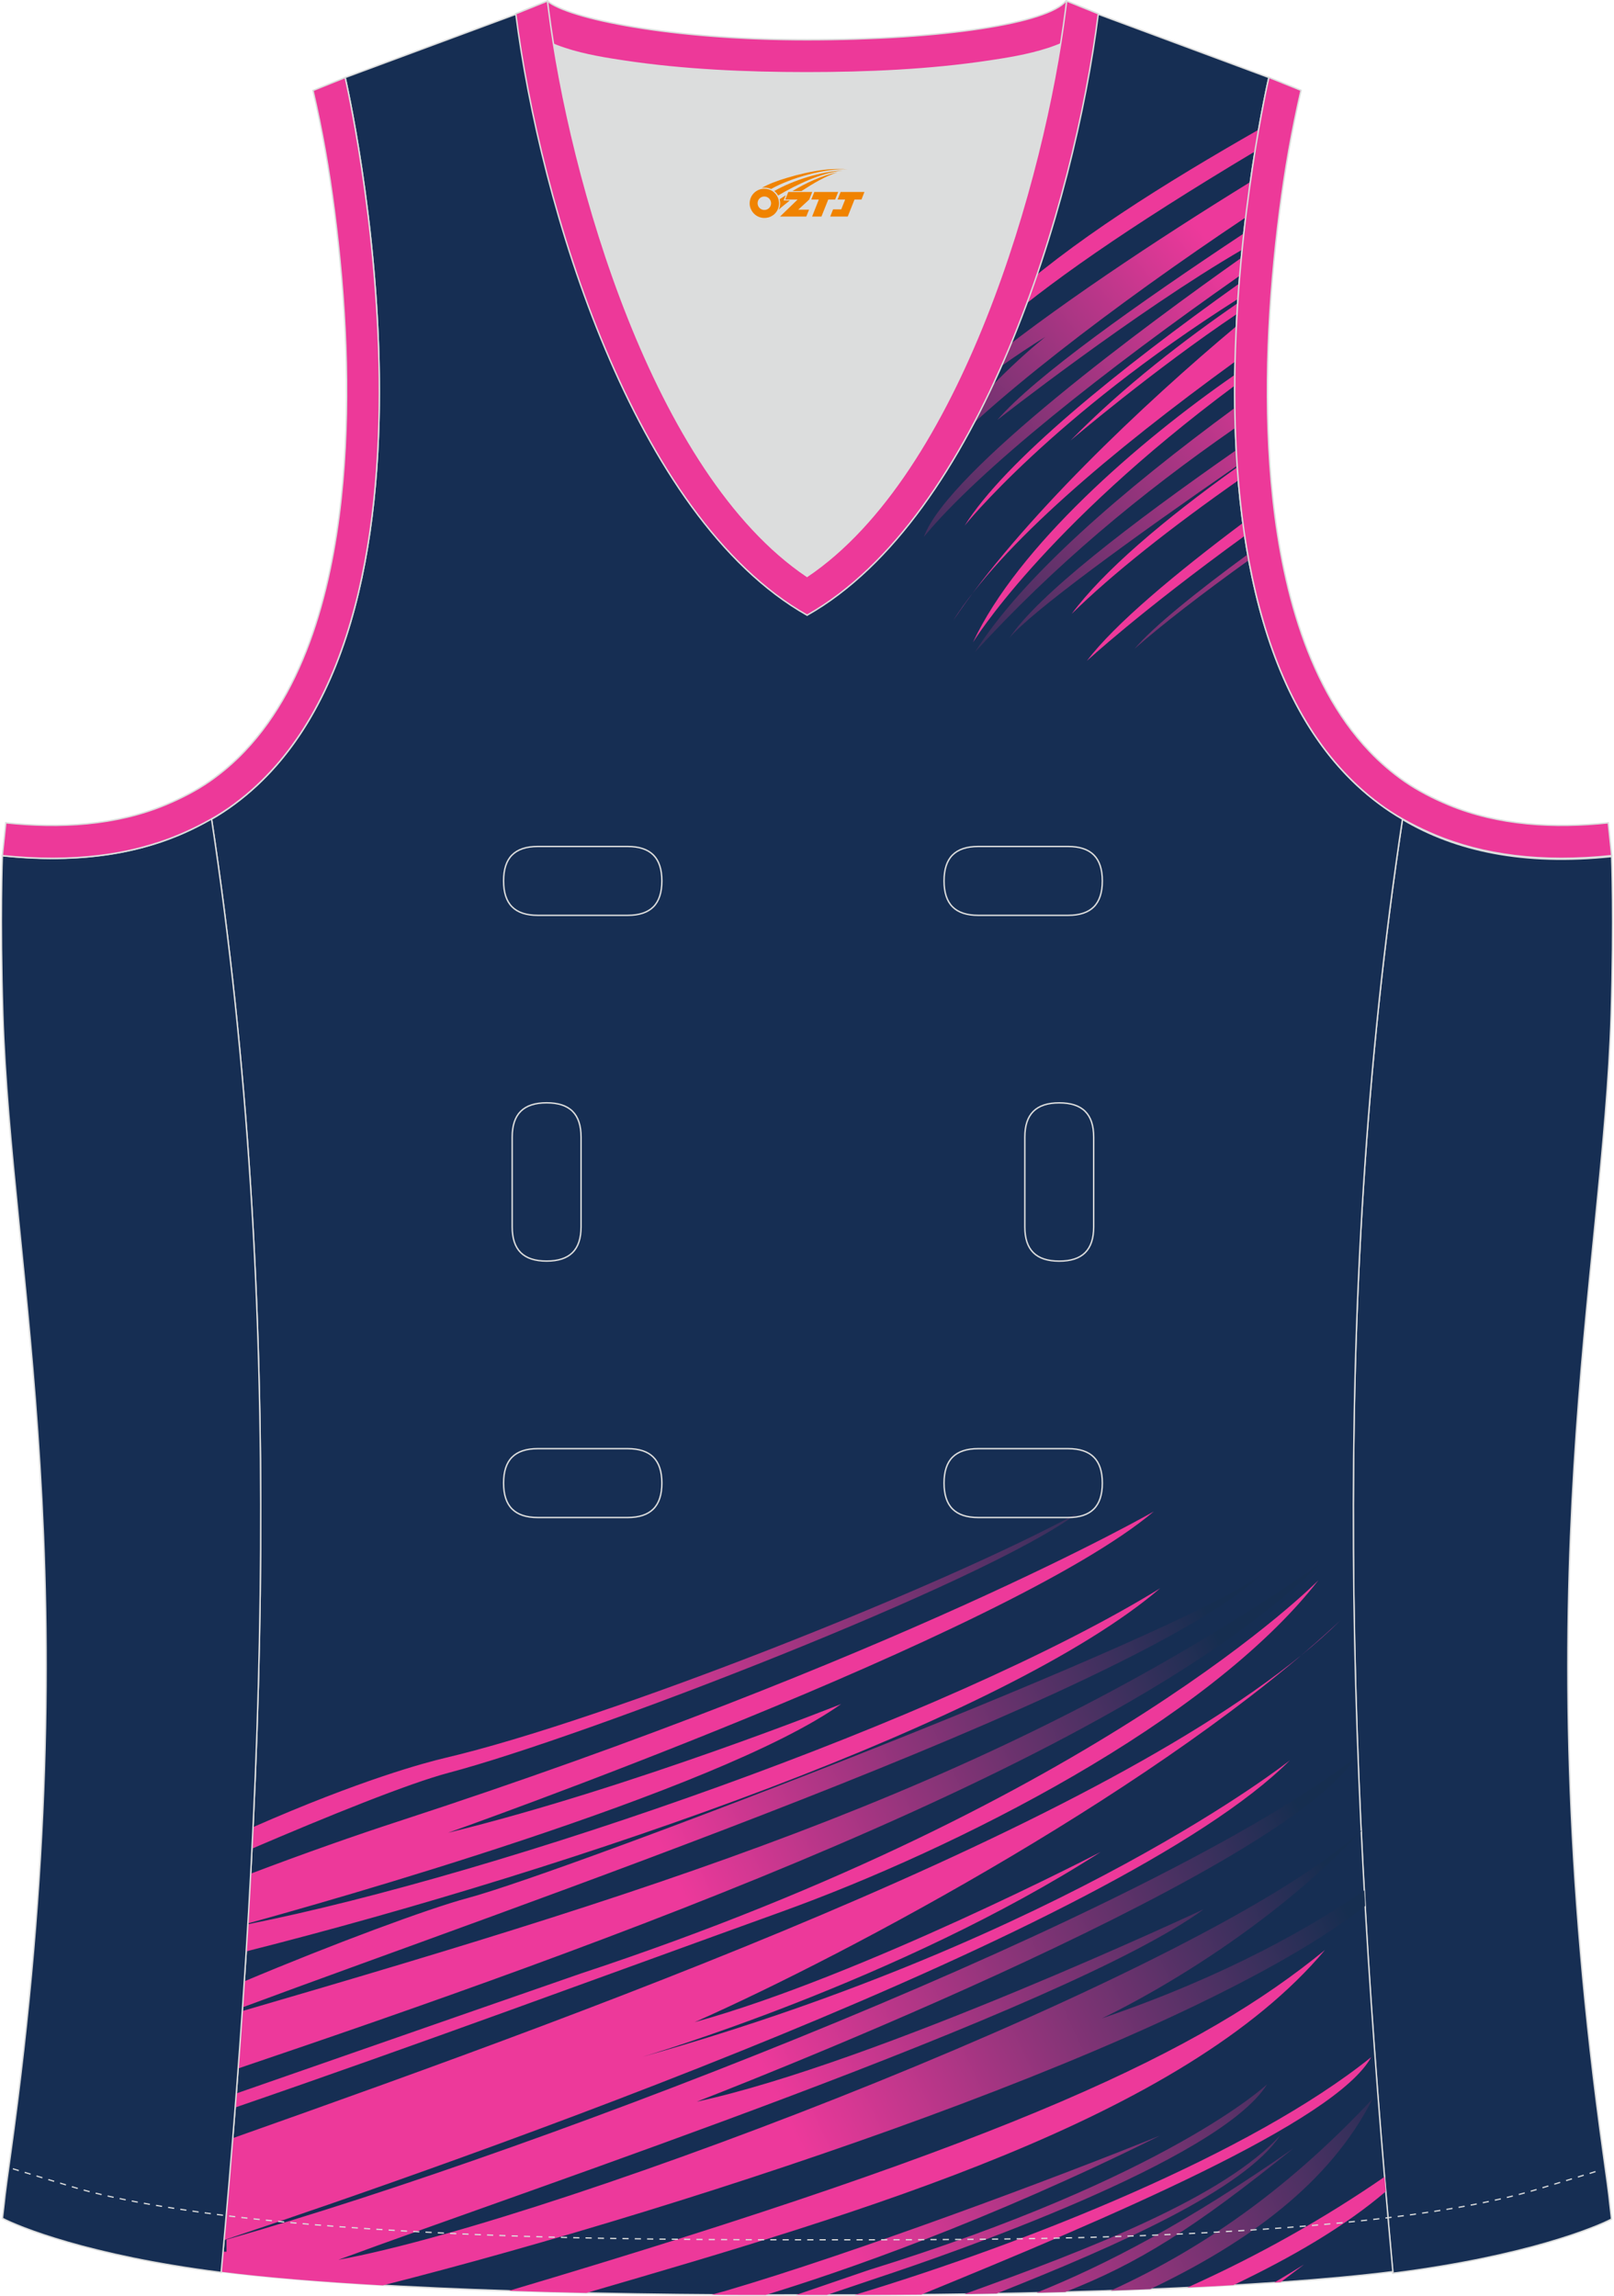
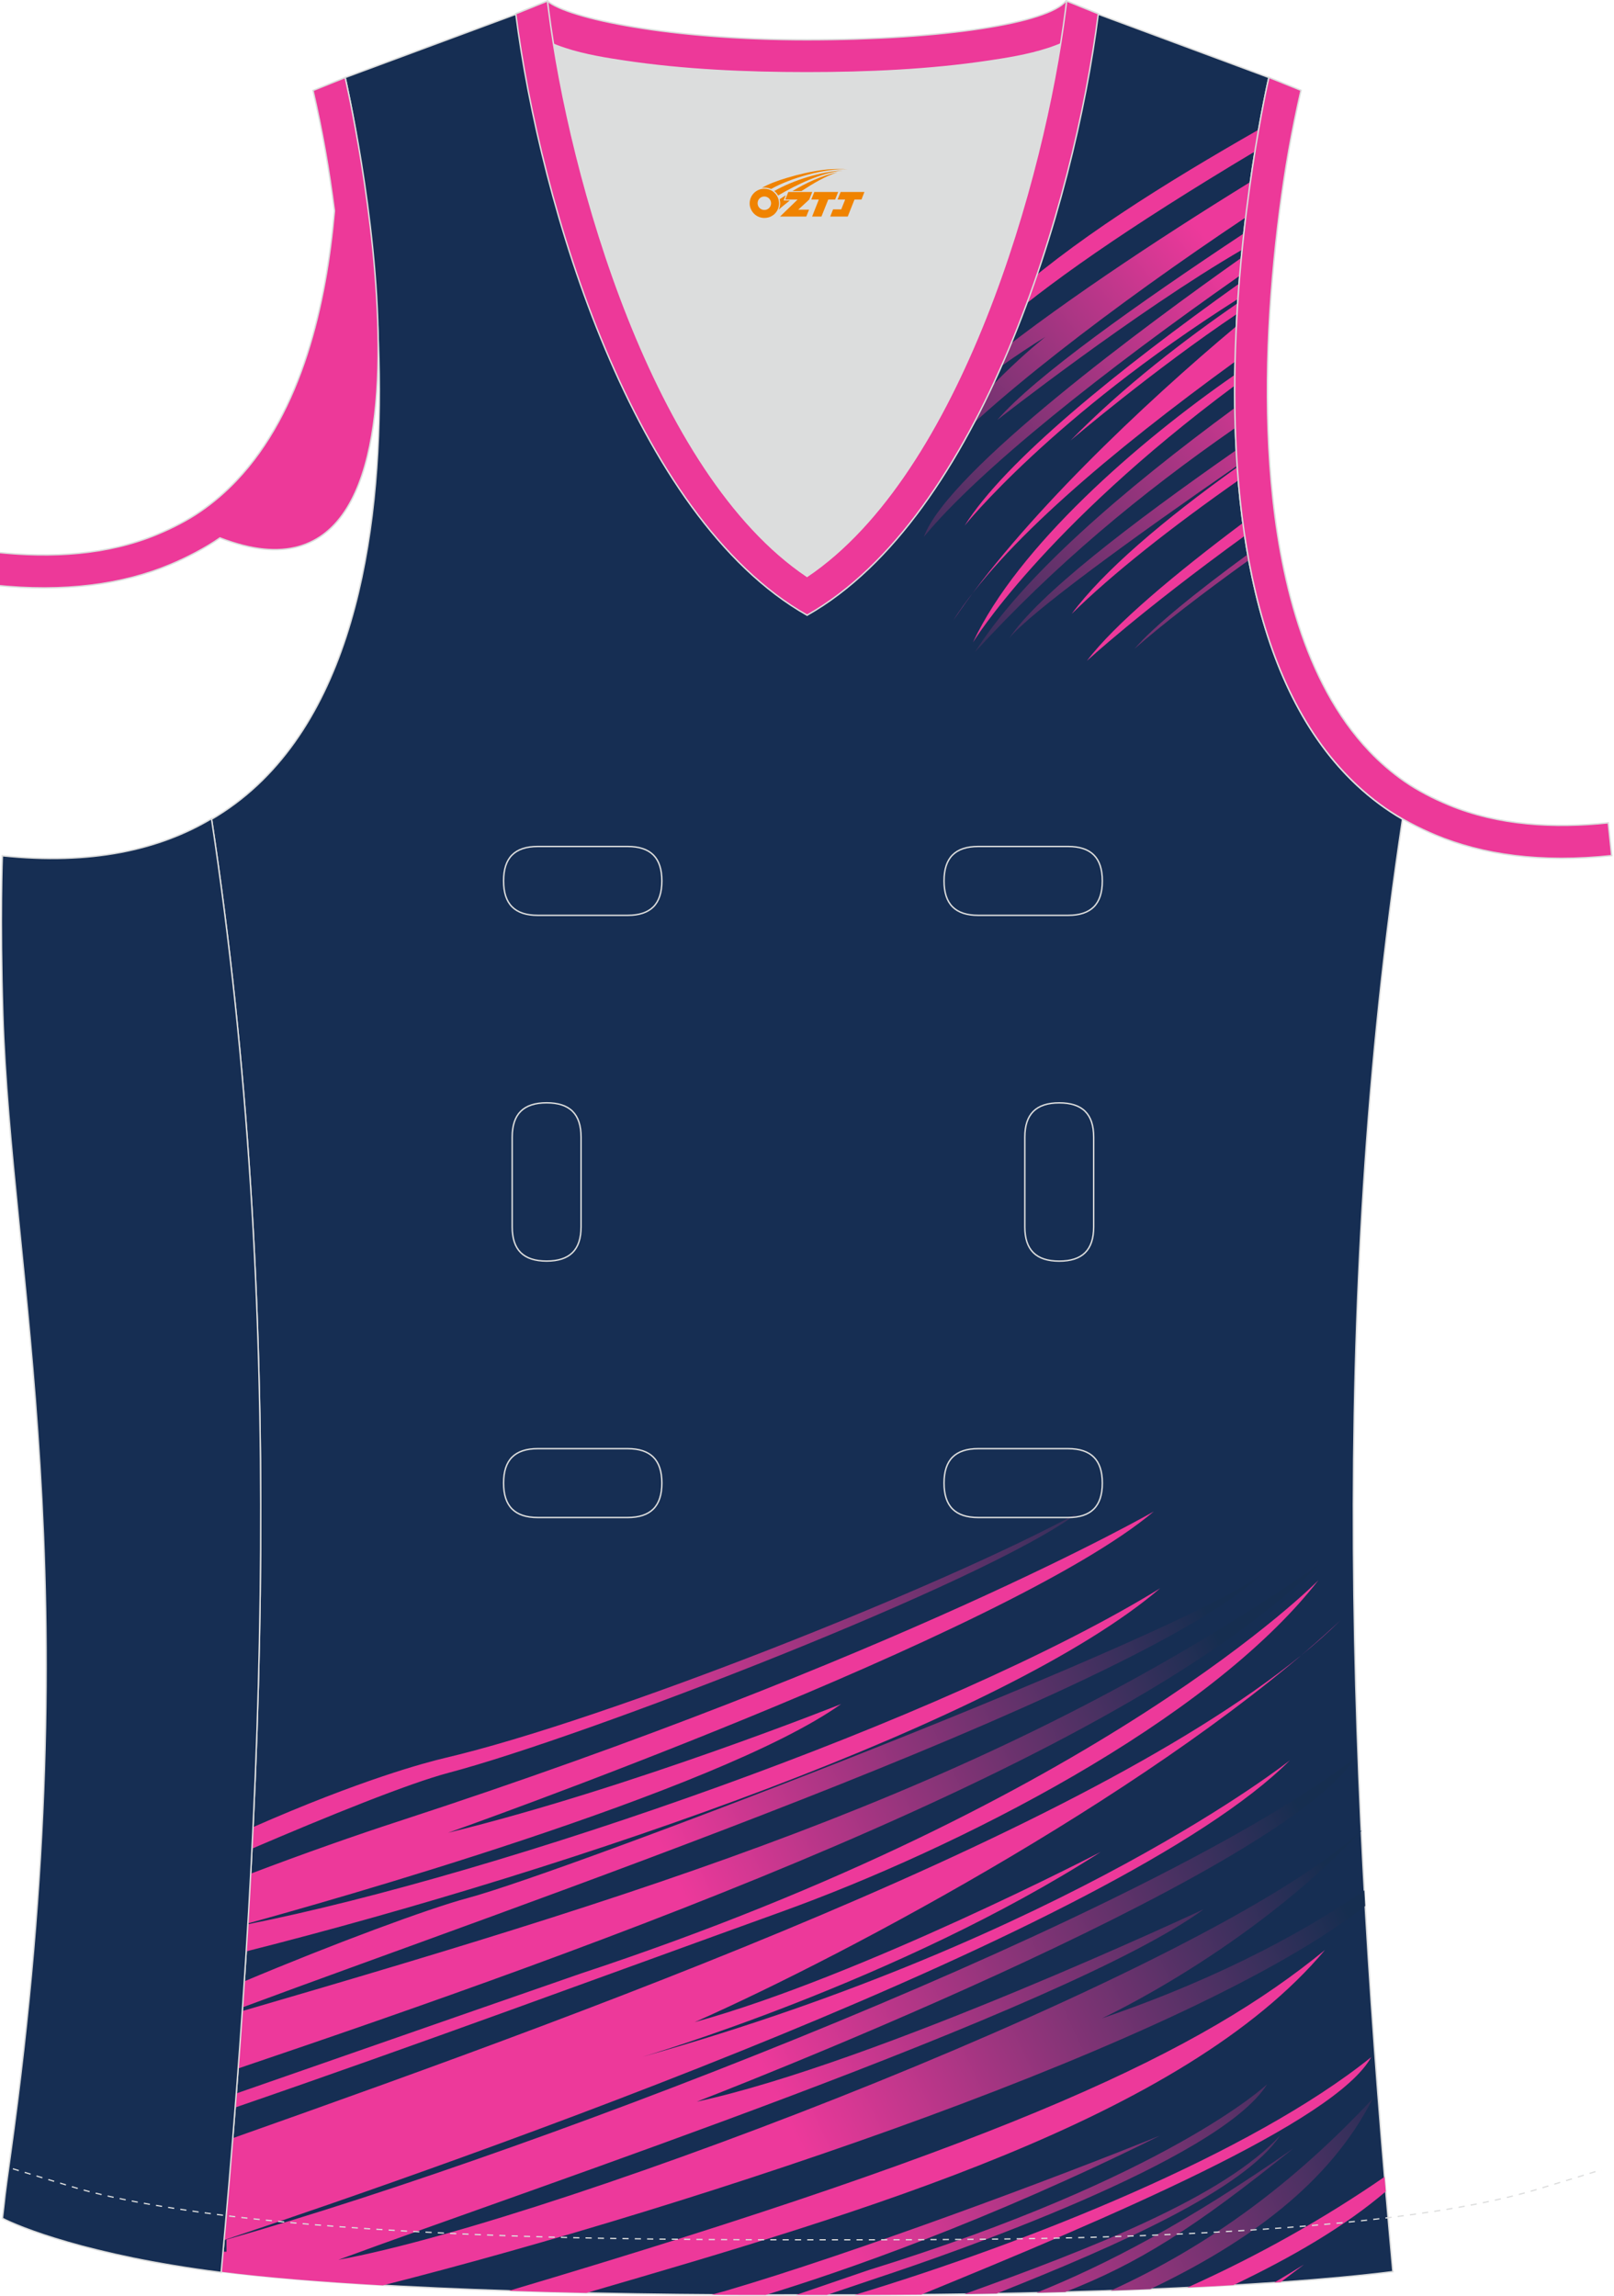
<svg xmlns="http://www.w3.org/2000/svg" version="1.1" id="图层_1" x="0px" y="0px" width="337.5px" height="480px" viewBox="0 0 337.24 480.03" enable-background="new 0 0 337.24 480.03" xml:space="preserve">
  <g>
    <path fill-rule="evenodd" clip-rule="evenodd" fill="#DCDDDD" d="M168.63,120.52c30.03-20.2,47.25-75.27,53.02-111.32   c-4.94,2.09-11.05,3-14.98,3.59c-12.43,1.87-25.56,2.43-38.12,2.43s-25.69-0.56-38.12-2.43c-3.89-0.58-9.9-1.48-14.82-3.52   C121.4,45.32,138.62,100.33,168.63,120.52z" />
-     <path fill-rule="evenodd" clip-rule="evenodd" fill="#162E53" stroke="#DCDDDD" stroke-width="0.3" stroke-miterlimit="22.926" d="   M293.15,171.34c11.01,6.57,25.3,9.7,43.74,7.76c0,0,0.51,13.04-0.1,32.99c-1.68,54.76-18.49,117.64-1.58,238.8   c1.46,10.44,0.94,7.14,1.66,13.12c-3.35,1.76-18.03,7.82-45.74,11.32C281.97,375.02,277.6,274,293.15,171.34z" />
    <path fill-rule="evenodd" clip-rule="evenodd" fill="#ED3999" stroke="#DCDDDD" stroke-width="0.3" stroke-miterlimit="22.926" d="   M229.19,2.74l-0.14,0.31c-3.1,6.88-15.8,8.75-22.38,9.74c-12.43,1.87-25.56,2.43-38.12,2.43s-25.69-0.56-38.12-2.43   c-6.58-0.99-19.28-2.86-22.38-9.74l-0.12-0.26c1.26-0.51,1.83-0.74,6.41-2.58c4.3,3.62,25.53,8.1,54.21,8.1s50.49-3.51,54.21-8.1   l0.16,0.01C227.55,2.08,225.85,1.39,229.19,2.74z" />
    <path fill-rule="evenodd" clip-rule="evenodd" fill="#162E53" stroke="#DCDDDD" stroke-width="0.3" stroke-miterlimit="22.926" d="   M168.63,126.12c-0.68,0.84-1.08,1.32-1.09,1.32c1.48-1.08-22.18-12.45-40.22-65.77c-2.58-7.62-5.6-16.09-7.86-25.51   c-2.53-10.53-4.24-22.23-6.13-35.26L72.04,16.21c0,0,28.37,122.19-27.94,155.09C59.62,273.87,55.26,374.79,46.12,475   c26.07,3.33,74.3,5.05,122.51,4.86c48.21,0.19,96.44-1.53,122.51-4.86c-9.15-100.2-13.51-201.13,2.01-303.7   c-56.31-32.91-27.94-155.09-27.94-155.09L223.93,0.89c-1.89,13.03-3.6,24.73-6.13,35.26c-2.26,9.42-5.28,17.89-7.86,25.51   c-18.04,53.32-41.71,64.7-40.22,65.77C169.71,127.44,169.31,126.96,168.63,126.12z" />
    <g>
      <linearGradient id="SVGID_1_" gradientUnits="userSpaceOnUse" x1="156.279" y1="502.132" x2="269.172" y2="554.775" gradientTransform="matrix(1 0 0 -1 0 927.973)">
        <stop offset="0" style="stop-color:#ED399B" />
        <stop offset="1" style="stop-color:#162E50" />
      </linearGradient>
      <path fill-rule="evenodd" clip-rule="evenodd" fill="url(#SVGID_1_)" d="M52.56,386.55c15.89-6.81,32.72-13.64,41.15-15.87    c27.9-7.35,112.15-39.73,131.52-54.31c-28.23,15.36-98.55,43.28-132.26,51.2c-4.15,0.98-17.68,4.58-40.2,14.49    C52.7,383.56,52.63,385.06,52.56,386.55L52.56,386.55z M50.95,414.3c18.29-7.71,38.5-15.23,46.71-17.42    c20.99-5.61,149.98-55.13,166.17-67.81c-26.18,25.01-159.39,70.59-213.25,90.67C50.7,417.93,50.83,416.11,50.95,414.3L50.95,414.3    z M50.53,420.51c91.68-26.73,159.99-48.35,225.18-93.36c-41.32,41.05-152.62,80.5-226.04,105.36    C49.96,428.51,50.25,424.51,50.53,420.51L50.53,420.51z M46.5,470.83h0.72v-2.53c67.96-19.33,194.4-68.66,236.02-100.72    c-16.26,25.1-137.68,71.88-137.68,71.88c37.33-8.05,106.04-40.25,106.04-40.25c-28.86,21.11-141.48,58.69-180.97,73.31    c46.41-8.47,182.71-60.72,213.89-89.77l0.01,0.12c-23.59,25.01-54.23,39.16-54.23,39.16c26.36-8.99,44.33-19.45,54.87-26.75    c0.06,1.08,0.12,2.16,0.18,3.25c-36.18,28.41-139.66,62.67-205.43,79.34c-13.28-0.75-24.84-1.7-33.79-2.85L46.5,470.83    L46.5,470.83z M148.62,479.83c3.78,0.03,7.57,0.04,11.37,0.04c15.58-4.76,45.89-15.14,82.46-33.32    c-22.44,9.1-64.24,24.65-90.77,32.44C151.45,479.06,150.36,479.36,148.62,479.83L148.62,479.83z M166.33,479.87l2.3-0.01    c1.38,0.01,2.77,0.01,4.15,0.01c5.45-1.84,10.06-3.4,10.81-3.65c14.05-4.64,71.2-24.32,81.26-40.41c0,0-20.53,19.4-83.37,38.87    C180.98,474.84,173.8,477.3,166.33,479.87L166.33,479.87z M201.54,479.69c2.26-0.03,4.5-0.07,6.73-0.11    c25.59-10.14,51.87-21.82,59.31-33.08C255.78,459.36,228.19,470.13,201.54,479.69L201.54,479.69z M216.61,479.41    c2.02-0.05,4.03-0.1,6.02-0.15c15.2-5.98,26.65-13.07,47.71-30.05C248.06,464.8,231.07,473.59,216.61,479.41L216.61,479.41z     M232.13,478.97c2.8-0.1,5.56-0.2,8.27-0.31c20.61-9.83,37.63-22.29,46.5-39.8C270.53,456.31,253.25,469.32,232.13,478.97z" />
      <path fill-rule="evenodd" clip-rule="evenodd" fill="#ED399A" d="M267.69,477.19c1.52-1.15,3.14-2.37,4.87-3.69    c-2.04,1.27-4.12,2.54-6.23,3.79L267.69,477.19L267.69,477.19z M52.28,391.79c-0.18,3.46-0.38,6.93-0.58,10.39    c14.57-4,98.16-27.43,124.06-45.87c0,0-43.97,17.57-82.2,26.92c0,0,117.01-41.37,147.58-67.18c0,0-53.16,30.61-158.1,64.84    C74.68,383.61,63.64,387.47,52.28,391.79L52.28,391.79z M51.69,402.36c52.84-10.49,146.33-42.89,190.78-70.25    c-32.16,27.5-122.02,58.46-191.12,75.92C51.46,406.13,51.58,404.24,51.69,402.36L51.69,402.36z M49.27,437.74    c32.54-11.35,72-25.06,72-25.06c109.11-36.01,154.3-82.26,154.3-82.26c-23.16,29.74-76.04,56.25-112.2,69.3    c-38.64,13.94-75.78,27.7-114.34,40.96L49.27,437.74L49.27,437.74z M48.53,447.09c80.92-28.63,191.96-69.15,231.65-108.28    c-36.2,34.01-102.51,69.62-135.04,84.01c34.78-9.57,84.9-35.58,84.9-35.58c-42.19,27.11-95.84,42.84-95.84,42.84    c88.93-25.04,135.41-62.01,135.41-62.01c-35.58,35.66-174.73,84.25-222.9,100.33C47.35,461.31,47.95,454.2,48.53,447.09    L48.53,447.09z M106.3,479c106.19-31.55,144.89-50.21,170.64-71.26c-29.66,35.31-97.24,55.05-154.45,71.71    C116.97,479.33,111.56,479.18,106.3,479L106.3,479z M178.56,479.87c36.1-10.91,82.91-29.52,108.05-49.73    c-7.5,13.57-55.04,33.67-94.08,49.66C187.91,479.84,183.24,479.86,178.56,479.87L178.56,479.87z M248.15,478.32    c14.91-6.69,28.69-14.48,41.24-23.14l0.26,3.06c-8.54,7.3-19.67,13.77-31.86,19.58C254.67,478,251.45,478.17,248.15,478.32z" />
    </g>
    <linearGradient id="SVGID_2_" gradientUnits="userSpaceOnUse" x1="267.77" y1="858.234" x2="184.66" y2="793.301" gradientTransform="matrix(1 0 0 -1 0 927.973)">
      <stop offset="0" style="stop-color:#ED399B" />
      <stop offset="1" style="stop-color:#162E50" />
    </linearGradient>
    <path fill-rule="evenodd" clip-rule="evenodd" fill="url(#SVGID_2_)" d="M260.79,115.91c-10.79,7.91-19.89,15.26-23.65,19.73   c5.52-4.88,14.14-11.53,23.87-18.52C260.93,116.71,260.86,116.31,260.79,115.91L260.79,115.91z M258.58,97.38   c-21.71,14.98-43.35,30.74-47.64,36.04c5.87-8.9,25.21-23.8,47.44-39.3C258.44,95.21,258.51,96.29,258.58,97.38L258.58,97.38z    M258.19,89.46c-20.03,13.91-37.87,28.78-54.46,46.91c9.92-15.71,30.72-33.71,54.36-51.08C258.11,86.68,258.15,88.06,258.19,89.46   L258.19,89.46z M259.12,57.65c0.11-1.26,0.22-2.52,0.33-3.74c-19.49,13.76-61.36,44.54-66.39,58.34   C204.66,98.17,231.01,77.34,259.12,57.65L259.12,57.65z M259.62,52.21c0.12-1.15,0.24-2.29,0.36-3.41   c-22.09,14.65-43.7,29.92-51.58,39.03C208.39,87.83,237.34,65.14,259.62,52.21L259.62,52.21z M260.36,45.46   c0.31-2.6,0.64-5.08,0.97-7.41c-19.67,12.13-41.57,26.61-57.45,39.58c-0.65,1.54-1.31,3.04-1.97,4.49   c4.6-3.7,10.09-7.67,16.57-11.69c0,0-11.86,9.19-22.3,23.21c-1.01,1.84-2.01,3.6-3,5.25C205.07,84.97,233.34,63.49,260.36,45.46z" />
    <path fill-rule="evenodd" clip-rule="evenodd" fill="#ED399A" d="M207.12,69.56c11.53-10.07,28.31-21.83,55.19-37.9   c0.26-1.63,0.52-3.15,0.77-4.56c-19.41,11.11-39.25,23.33-53.89,36.78C208.5,65.83,207.81,67.72,207.12,69.56L207.12,69.56z    M260.16,112.04c-0.13-0.9-0.26-1.8-0.38-2.7c-13.98,10.48-26.89,21.21-32.63,28.85C227.15,138.2,237.92,128.19,260.16,112.04   L260.16,112.04z M258.81,100.45c-13.87,9.72-26.28,19.48-34.85,27.92c6.63-8.95,19.24-19.68,34.64-30.68   C258.66,98.61,258.74,99.53,258.81,100.45L258.81,100.45z M258.07,80.63c-40.16,29.84-54.74,53.68-54.74,53.68   c9.33-20,34.55-41.97,54.76-55.94C258.08,79.12,258.08,79.88,258.07,80.63L258.07,80.63z M258.14,75.61   c-26.05,18.94-48.75,38.14-58.94,54.14c14.1-21.01,39.92-45.41,59.21-61.54C258.29,70.64,258.2,73.11,258.14,75.61L258.14,75.61z    M258.55,65.63c-17.43,11.69-34.82,26.48-34.82,26.48c11.1-11.36,24.35-21.42,34.96-28.72C258.64,64.13,258.59,64.87,258.55,65.63   L258.55,65.63z M258.75,62.5c-39.12,24.81-57.17,47.42-57.17,47.42c8.44-13.5,32.14-32.62,57.4-50.62   C258.9,60.36,258.82,61.42,258.75,62.5z" />
    <path fill-rule="evenodd" clip-rule="evenodd" fill="#162E53" stroke="#DCDDDD" stroke-width="0.3" stroke-miterlimit="22.926" d="   M44.09,171.18c-11.01,6.57-25.3,9.7-43.74,7.76c0,0-0.51,13.04,0.1,32.99c1.68,54.76,18.49,117.64,1.58,238.8   c-1.46,10.44-0.94,7.14-1.66,13.12c3.35,1.76,18.03,7.82,45.74,11.32C55.27,374.86,59.64,273.84,44.09,171.18z" />
    <path fill-rule="evenodd" clip-rule="evenodd" fill="#ED3999" stroke="#DCDDDD" stroke-width="0.3" stroke-miterlimit="22.926" d="   M107.72,2.88l6.62-2.67l0.23,1.8c4.49,35.46,21.95,96.91,54.06,118.51c32.1-21.6,49.57-83.05,54.06-118.51l0.23-1.8l6.62,2.67   c-5.05,39.9-24.6,105.21-60.9,125.76C132.33,108.09,112.78,42.78,107.72,2.88z" />
    <path fill="none" stroke="#DCDDDD" stroke-width="0.3" stroke-miterlimit="22.926" d="M204.44,177c-4.82,0-7.16,2.35-7.16,7.2   c0,4.84,2.34,7.2,7.16,7.2h18.77c4.82,0,7.17-2.35,7.17-7.2c0-4.84-2.34-7.2-7.17-7.2H204.44L204.44,177z M228.57,237.77   c0-4.82-2.35-7.16-7.2-7.16c-4.84,0-7.2,2.34-7.2,7.16v18.77c0,4.82,2.35,7.16,7.2,7.16c4.84,0,7.2-2.34,7.2-7.16V237.77   L228.57,237.77z M106.97,256.53c0,4.82,2.35,7.16,7.2,7.16c4.84,0,7.2-2.34,7.2-7.16v-18.77c0-4.82-2.35-7.16-7.2-7.16   c-4.84,0-7.2,2.34-7.2,7.16V256.53L106.97,256.53z M112.33,302.91c-4.82,0-7.16,2.35-7.16,7.2c0,4.84,2.34,7.2,7.16,7.2h18.77   c4.82,0,7.17-2.35,7.17-7.2c0-4.84-2.34-7.2-7.17-7.2H112.33L112.33,302.91z M204.44,302.91c-4.82,0-7.16,2.35-7.16,7.2   c0,4.84,2.34,7.2,7.16,7.2h18.77c4.82,0,7.17-2.35,7.17-7.2c0-4.84-2.34-7.2-7.17-7.2H204.44L204.44,302.91z M112.33,177   c-4.82,0-7.16,2.35-7.16,7.2c0,4.84,2.34,7.2,7.16,7.2h18.77c4.82,0,7.17-2.35,7.17-7.2c0-4.84-2.34-7.2-7.17-7.2H112.33z" />
-     <path fill-rule="evenodd" clip-rule="evenodd" fill="#ED3999" stroke="#DCDDDD" stroke-width="0.3" stroke-miterlimit="22.926" d="   M69.8,44.1c2.37,18.55,3.39,37.91,1.76,56.55c-1.7,19.33-6.73,41.91-20.53,56.41c-2.23,2.35-4.69,4.47-7.35,6.32   c-2.76,1.92-6.04,3.59-9.14,4.88c-10.51,4.39-22.26,4.97-33.47,3.79l-0.72,6.86c14.81,1.56,26.94-0.15,36.85-4.29   c3.44-1.44,7.35-3.45,10.42-5.59C99.2,133.2,72.04,16.21,72.04,16.21l-6.72,2.71C67.3,27.45,68.69,35.44,69.8,44.1z" />
+     <path fill-rule="evenodd" clip-rule="evenodd" fill="#ED3999" stroke="#DCDDDD" stroke-width="0.3" stroke-miterlimit="22.926" d="   M69.8,44.1c-1.7,19.33-6.73,41.91-20.53,56.41c-2.23,2.35-4.69,4.47-7.35,6.32   c-2.76,1.92-6.04,3.59-9.14,4.88c-10.51,4.39-22.26,4.97-33.47,3.79l-0.72,6.86c14.81,1.56,26.94-0.15,36.85-4.29   c3.44-1.44,7.35-3.45,10.42-5.59C99.2,133.2,72.04,16.21,72.04,16.21l-6.72,2.71C67.3,27.45,68.69,35.44,69.8,44.1z" />
    <path fill-rule="evenodd" clip-rule="evenodd" fill="#ED3999" stroke="#DCDDDD" stroke-width="0.3" stroke-miterlimit="22.926" d="   M267.45,44.1c-2.37,18.55-3.39,37.91-1.76,56.55c1.7,19.33,6.73,41.91,20.53,56.41c2.23,2.35,4.69,4.47,7.35,6.32   c2.76,1.92,6.04,3.59,9.14,4.88c10.51,4.39,22.26,4.97,33.47,3.79l0.72,6.86c-14.81,1.56-26.94-0.15-36.85-4.29   c-3.44-1.44-7.35-3.45-10.42-5.59c-51.59-35.86-24.42-152.85-24.42-152.85l6.72,2.71C269.96,27.45,268.56,35.44,267.45,44.1z" />
    <path fill="none" stroke="#DCDDDD" stroke-width="0.258" stroke-dasharray="1.288,1.288" d="M2.56,453.49   c0.44,0.15,11.18,3.39,11.63,3.53c7.29,2.27,15.72,3.74,22.09,4.74c15.33,2.41,31.02,3.71,46.51,4.64   c28.65,1.72,57.17,1.94,85.84,1.94c28.41,0.01,56.59,0.02,84.99-1.57c16.54-0.93,47.59-2.97,67.53-8.93   c1.12-0.33,12.55-3.79,13.6-4.15" />
  </g>
  <g id="图层_x0020_1">
    <path fill="#F08300" d="M156.81,43.54c0.416,1.136,1.472,1.984,2.752,2.032c0.144,0,0.304,0,0.448-0.016h0.016   c0.016,0,0.064,0,0.128-0.016c0.032,0,0.048-0.016,0.08-0.016c0.064-0.016,0.144-0.032,0.224-0.048c0.016,0,0.016,0,0.032,0   c0.192-0.048,0.4-0.112,0.576-0.208c0.192-0.096,0.4-0.224,0.608-0.384c0.672-0.56,1.104-1.408,1.104-2.352   c0-0.224-0.032-0.448-0.08-0.672l0,0C162.65,41.66,162.6,41.49,162.52,41.31C162.05,40.22,160.97,39.46,159.7,39.46C158.01,39.46,156.63,40.83,156.63,42.53C156.63,42.88,156.69,43.22,156.81,43.54L156.81,43.54L156.81,43.54z M161.11,42.56L161.11,42.56C161.08,43.34,160.42,43.94,159.64,43.9C158.85,43.87,158.26,43.22,158.29,42.43c0.032-0.784,0.688-1.376,1.472-1.344   C160.53,41.12,161.14,41.79,161.11,42.56L161.11,42.56z" />
    <polygon fill="#F08300" points="175.14,40.14 ,174.5,41.73 ,173.06,41.73 ,171.64,45.28 ,169.69,45.28 ,171.09,41.73 ,169.51,41.73    ,170.15,40.14" />
    <path fill="#F08300" d="M177.11,35.41c-1.008-0.096-3.024-0.144-5.056,0.112c-2.416,0.304-5.152,0.912-7.616,1.664   C162.39,37.79,160.52,38.51,159.17,39.28C159.37,39.25,159.56,39.23,159.75,39.23c0.48,0,0.944,0.112,1.36,0.288   C165.21,37.2,172.41,35.15,177.11,35.41L177.11,35.41L177.11,35.41z" />
    <path fill="#F08300" d="M162.58,40.88c4-2.368,8.88-4.672,13.488-5.248c-4.608,0.288-10.224,2-14.288,4.304   C162.1,40.19,162.37,40.51,162.58,40.88C162.58,40.88,162.58,40.88,162.58,40.88z" />
    <polygon fill="#F08300" points="180.63,40.14 ,180.01,41.73 ,178.55,41.73 ,177.14,45.28 ,176.68,45.28 ,175.17,45.28 ,173.48,45.28    ,174.07,43.78 ,175.78,43.78 ,176.6,41.73 ,175.01,41.73 ,175.65,40.14" />
    <polygon fill="#F08300" points="169.72,40.14 ,169.08,41.73 ,166.79,43.84 ,169.05,43.84 ,168.47,45.28 ,162.98,45.28 ,166.65,41.73    ,164.07,41.73 ,164.71,40.14" />
    <path fill="#F08300" d="M175,36c-3.376,0.752-6.464,2.192-9.424,3.952h1.888C169.89,38.38,172.23,36.95,175,36z    M164.2,40.82C163.57,41.2,163.51,41.25,162.9,41.66c0.064,0.256,0.112,0.544,0.112,0.816c0,0.496-0.112,0.976-0.32,1.392   c0.176-0.16,0.32-0.304,0.432-0.4c0.272-0.24,0.768-0.64,1.6-1.296l0.32-0.256H163.72l0,0L164.2,40.82L164.2,40.82L164.2,40.82z" />
  </g>
</svg>